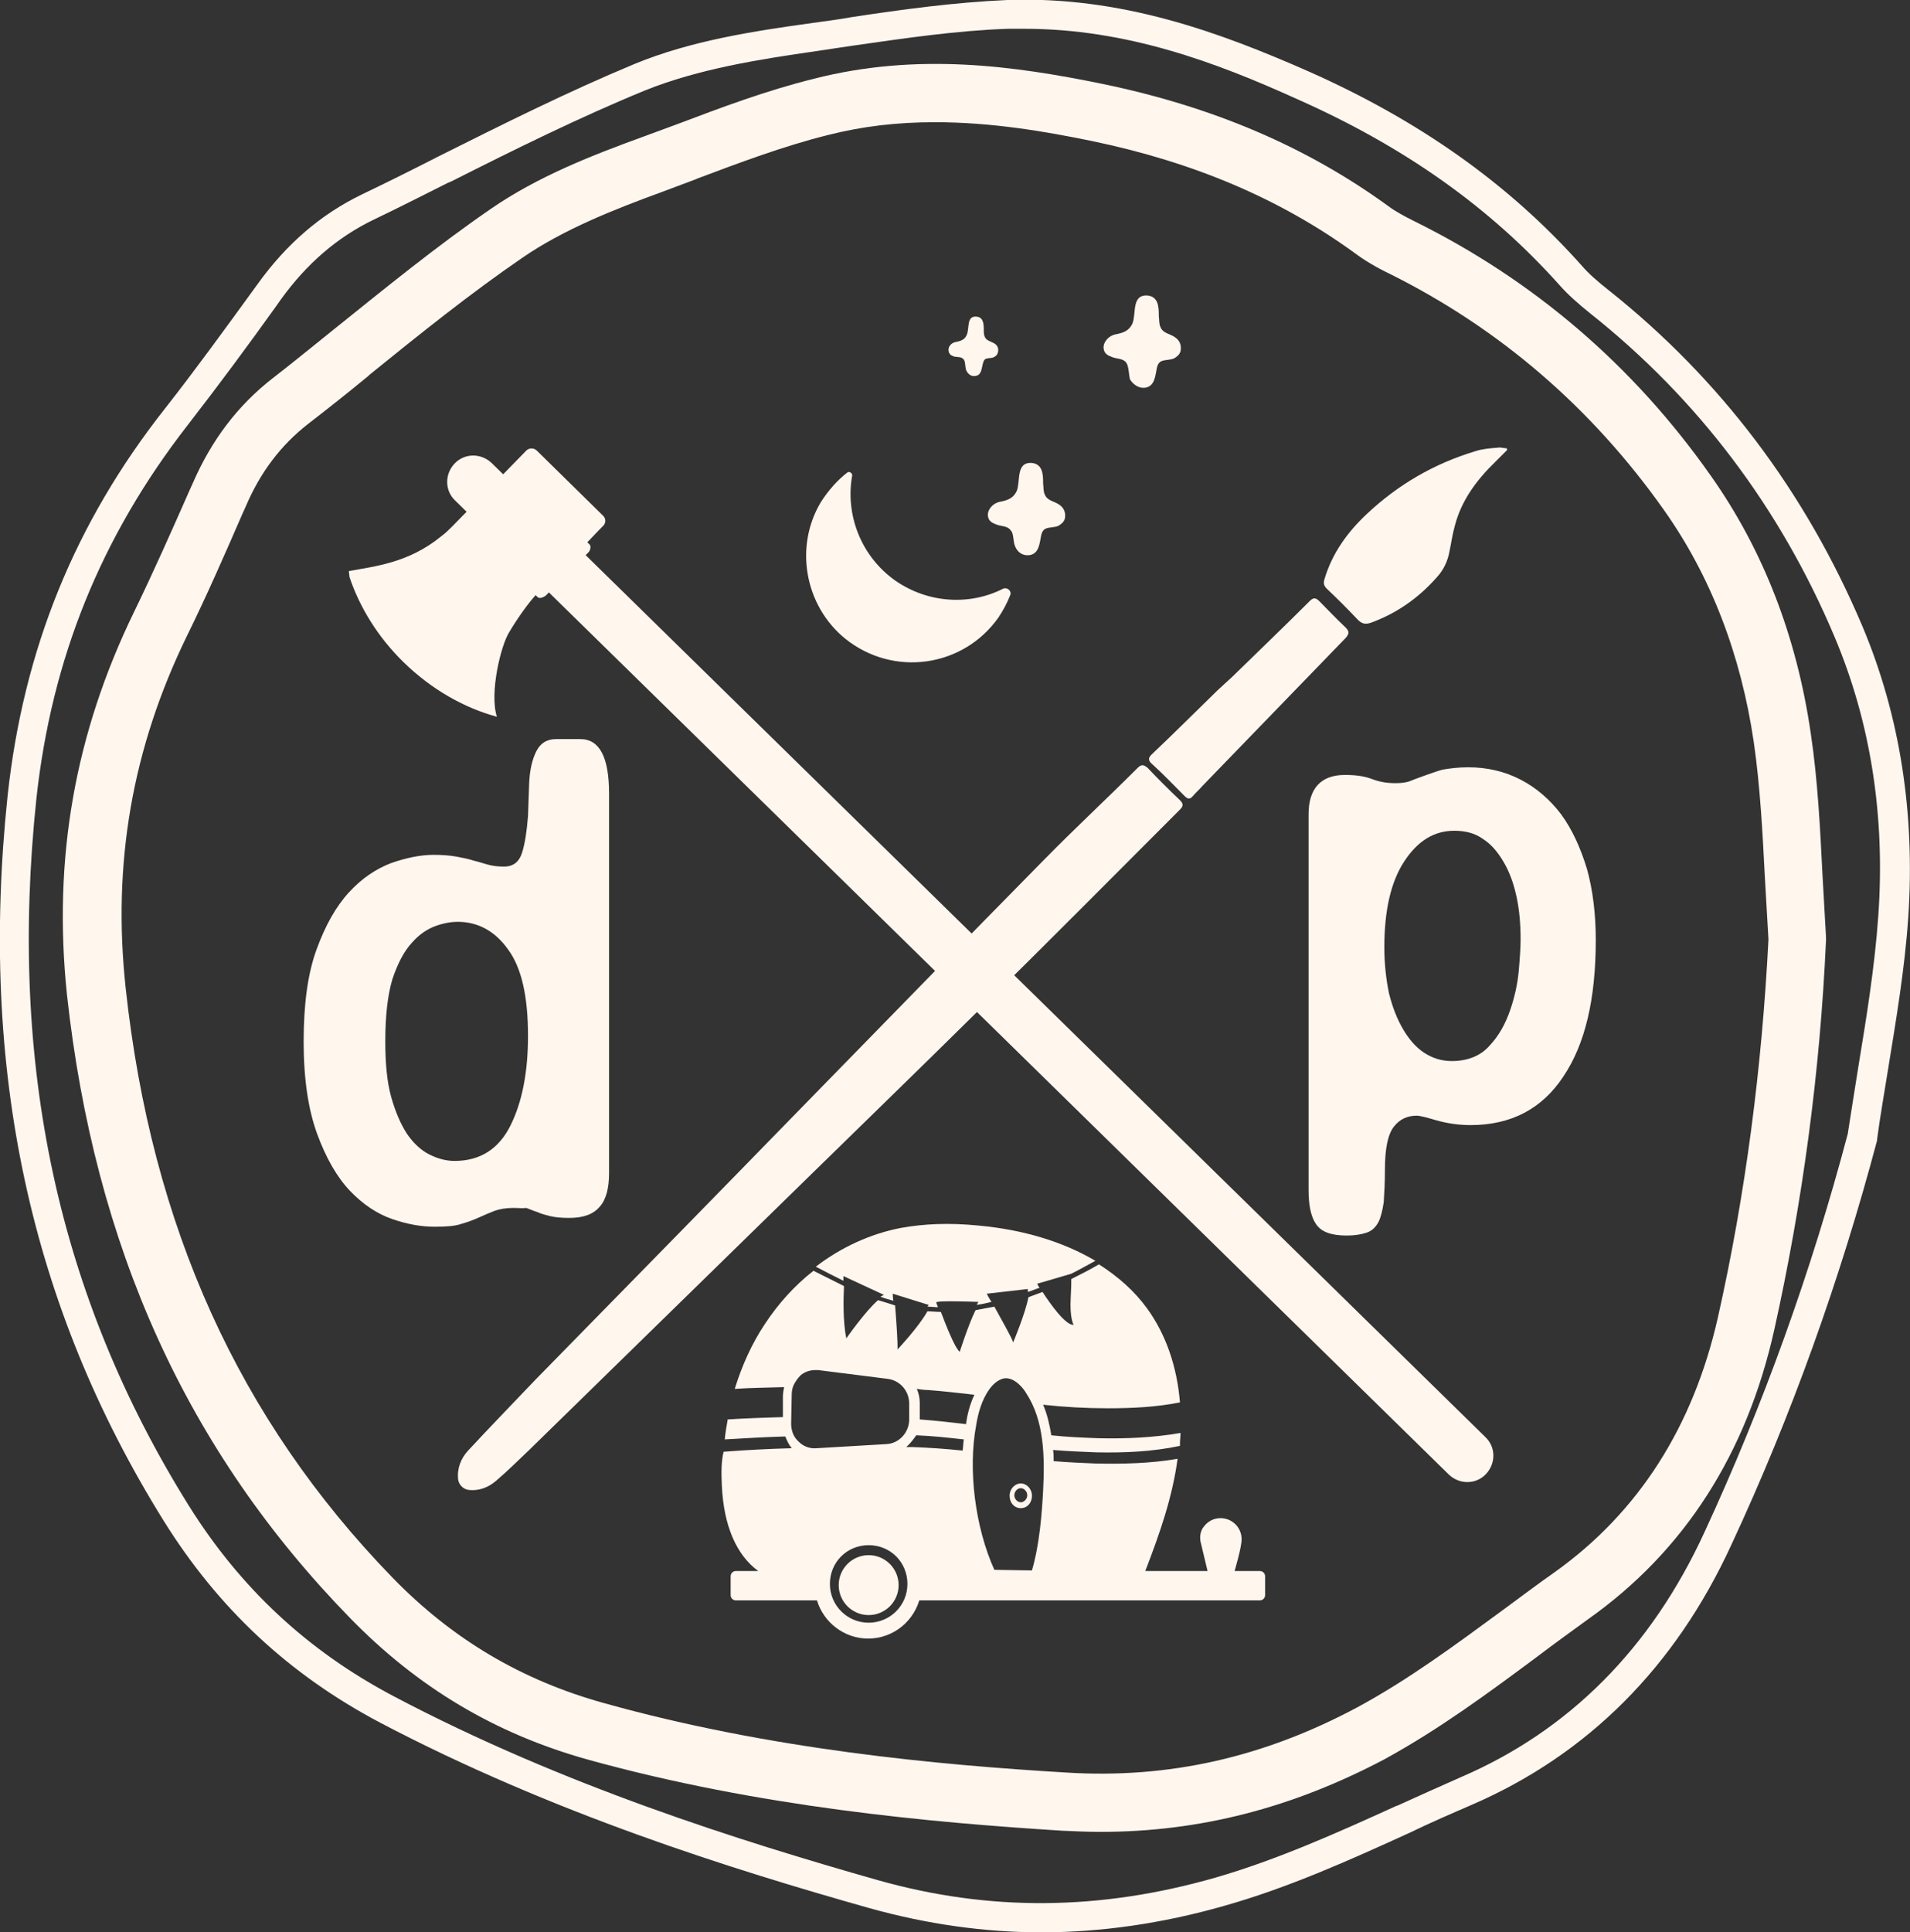
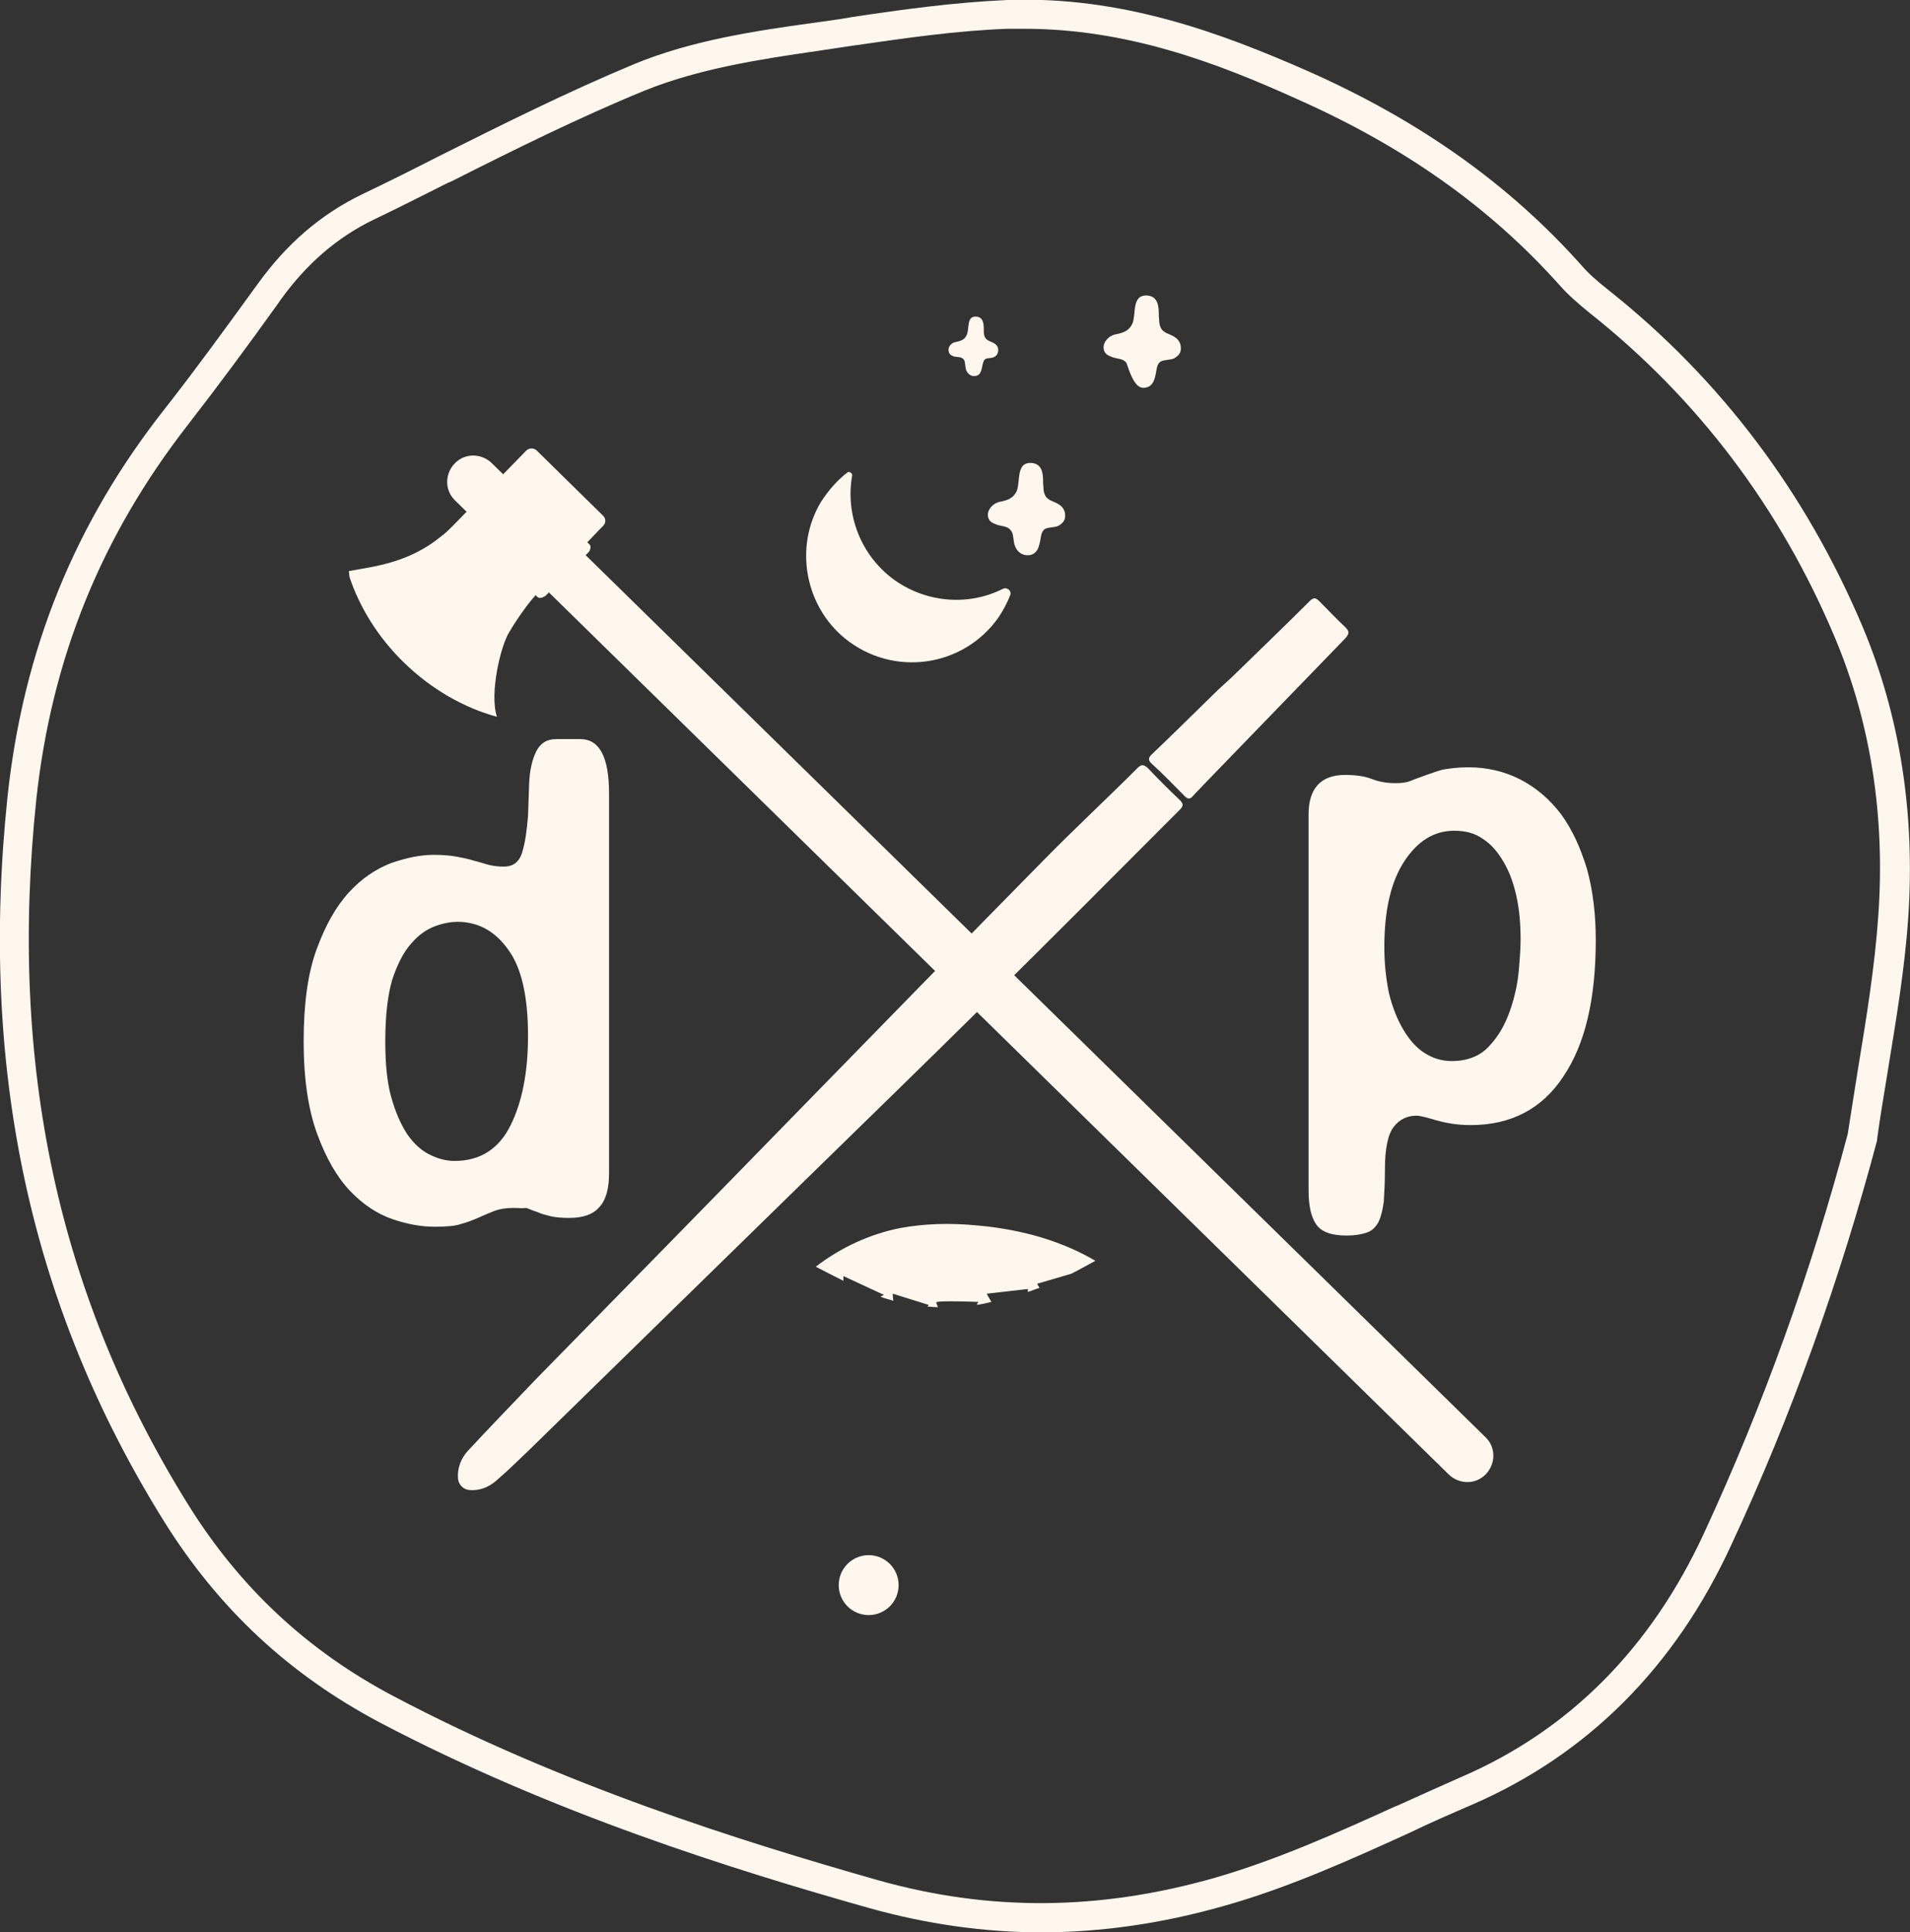
<svg xmlns="http://www.w3.org/2000/svg" id="Layer_1" x="0px" y="0px" viewBox="0 0 325.2 328.9" style="enable-background:new 0 0 325.2 328.9;" xml:space="preserve">
  <rect x="0" y="0" width="325.2" height="328.9" fill="#333333" stroke="none" />
  <style type="text/css">	.st0{fill:#FFF6EE;}</style>
  <path class="st0" d="M87.4,205.6c-1.3,0-2.4,0.2-3.2,0.5s-1.7,0.7-2.6,1.1c-0.9,0.4-1.9,0.8-3,1.1c-1.1,0.4-2.7,0.5-4.6,0.5 c-2.2,0-4.6-0.4-7.2-1.3c-2.6-0.9-5-2.5-7.2-4.8c-2.2-2.3-4.1-5.6-5.6-9.7c-1.5-4.1-2.3-9.3-2.3-15.7s0.7-11.6,2.2-15.7 c1.5-4.1,3.3-7.3,5.5-9.7c2.2-2.4,4.6-4,7.2-5c2.6-0.9,5-1.4,7.2-1.4c1.5,0,2.8,0.1,3.9,0.3c1.1,0.2,2.1,0.4,3,0.7 c0.9,0.2,1.7,0.5,2.5,0.7c0.8,0.2,1.6,0.3,2.6,0.3c1.6,0,2.6-0.8,3.1-2.4s0.8-3.7,1-6.2l0.2-5.7c0.1-2.1,0.5-3.9,1.2-5.3 c0.7-1.4,1.8-2.1,3.4-2.1h4.1c3.3,0,4.9,3.1,4.9,9.3v64.6c0,2.5-0.5,4.5-1.6,5.7c-1.1,1.3-2.8,1.9-5.2,1.9c-1.3,0-2.4-0.1-3.2-0.3 c-0.8-0.2-1.6-0.4-2.2-0.7c-0.7-0.2-1.3-0.5-1.9-0.7C89,205.7,88.3,205.6,87.4,205.6L87.4,205.6z M65.6,177.3c0,3.7,0.3,6.9,1,9.4 c0.7,2.5,1.6,4.6,2.7,6.3c1.1,1.6,2.4,2.8,3.8,3.5c1.4,0.7,2.8,1.1,4.3,1.1c4.3,0,7.5-2,9.5-6c2-4,3-9.1,3-15.3 c0-6.7-1.1-11.6-3.4-14.7c-2.2-3.1-5.1-4.7-8.6-4.7c-1,0-2.3,0.2-3.7,0.7c-1.4,0.5-2.8,1.4-4.1,2.9c-1.3,1.4-2.4,3.5-3.3,6.2 C66,169.4,65.6,172.9,65.6,177.3L65.6,177.3z" />
  <path class="st0" d="M250,130.6c3.2,0,6.2,0.7,8.9,2.1c2.7,1.4,5,3.4,6.9,5.9c1.9,2.6,3.3,5.7,4.4,9.3c1,3.6,1.5,7.7,1.5,12.1 c0,10-1.8,17.7-5.5,23.2c-3.6,5.5-8.9,8.3-15.8,8.3c-2.1,0-4-0.3-5.8-0.8c-1.7-0.5-2.8-0.8-3.4-0.8c-1.6,0-2.9,0.6-3.9,1.9 c-1,1.3-1.5,3.7-1.5,7.3c0,2.2-0.1,4-0.2,5.5c-0.2,1.4-0.5,2.6-0.9,3.4c-0.5,0.9-1.1,1.5-2,1.8c-0.9,0.3-2,0.5-3.4,0.5 c-2.6,0-4.3-0.6-5.2-1.9s-1.3-3.2-1.3-5.9v-63.9c0-4.4,2.1-6.7,6.2-6.7c1.8,0,3.3,0.2,4.6,0.7c1.3,0.5,2.6,0.7,4,0.7 c1,0,1.9-0.1,2.6-0.4s1.6-0.6,2.4-0.9c0.9-0.3,1.9-0.7,3-1C246.8,130.8,248.2,130.6,250,130.6L250,130.6z M235.7,161.2 c0,2.9,0.3,5.5,0.8,7.9c0.6,2.4,1.4,4.4,2.4,6.1c1,1.7,2.2,3.1,3.6,4s2.9,1.4,4.7,1.4c2.7,0,4.9-0.9,6.4-2.6c1.6-1.7,2.7-3.7,3.5-6 c0.8-2.3,1.3-4.6,1.5-6.9c0.2-2.3,0.3-4,0.3-5.2c0-2.6-0.2-5-0.7-7.3c-0.5-2.3-1.2-4.2-2.2-5.9c-1-1.7-2.1-3-3.5-3.9 c-1.4-1-3-1.4-4.9-1.4c-3.4,0-6.2,1.7-8.5,5.2S235.7,155,235.7,161.2L235.7,161.2z" />
  <g>
-     <path class="st0" d="M187.4,311.8c-2.2,0-4.4-0.1-6.6-0.2c-22.2-1.4-51.5-4-80.7-12.1c-15.8-4.4-29-12.3-40.5-24.1  c-27.8-28.5-43.5-63.2-48.2-106.1C9,146.2,12.7,124.9,22.9,104c3.3-6.8,6.4-13.8,9.4-20.6l0.5-1.1c3.2-7.4,7.7-13.3,13.6-17.9  c3.5-2.7,6.9-5.5,10.4-8.3c8.6-6.9,17.4-14.1,26.7-20.5c8.1-5.6,17.4-9.2,26.2-12.4c1.9-0.7,3.8-1.4,5.7-2.1  c7.4-2.8,15.1-5.7,23.2-7.7c17.6-4.5,34.1-2.2,49.2,0.9c18.8,3.9,34.7,10.7,48.6,20.8c1.2,0.9,2.7,1.7,4.5,2.6  c20.2,10,37.2,24.5,50.4,43.3c8.9,12.6,14.6,27.3,17,43.8c1.2,8,1.6,16.2,2,24.1c0.2,3.6,0.4,7.1,0.6,10.6l0,0.2l0,0.3  c-1,22.4-4,44.7-8.8,66.3c-4.7,21.1-15.3,37.7-31.7,49.3c-2.9,2.1-5.8,4.2-8.7,6.4c-8.2,6.1-16.6,12.3-25.9,17.4  C220.1,307.7,204.3,311.8,187.4,311.8L187.4,311.8z M159.2,20.8c-6.5,0-12.4,0.7-18.3,2.2c-7.6,1.9-15,4.7-22.2,7.4l-0.2,0.1  c-1.9,0.7-3.7,1.4-5.6,2.1c-8.2,3-16.9,6.4-24,11.3C80,50,71.3,57,62.9,63.8L62.7,64c-3.4,2.8-6.8,5.5-10.3,8.2  c-4.6,3.6-8.1,8.2-10.6,14.1l-0.5,1.1c-3,6.9-6.1,14-9.5,20.9c-9.3,19.1-12.7,38.7-10.4,59.9c4.4,40.6,19.3,73.4,45.4,100.3  c10.2,10.5,22,17.5,36.1,21.4c28.3,7.9,56.9,10.5,78.6,11.8c17.5,1.1,33.7-2.6,49.6-11.1c8.7-4.7,16.8-10.7,24.7-16.5  c3-2.2,5.9-4.4,8.9-6.5c14.3-10.2,23.6-24.8,27.8-43.4c4.7-20.9,7.5-42.6,8.6-64.3c-0.2-3.5-0.4-6.9-0.6-10.4  c-0.4-7.7-0.8-15.6-1.9-23.2c-2.2-14.9-7.3-28.2-15.3-39.5c-12.3-17.4-28-30.9-46.7-40.2c-2.3-1.1-4.3-2.3-5.9-3.5  c-12.8-9.3-27.5-15.5-44.8-19.1C178.1,22.4,168.9,20.8,159.2,20.8L159.2,20.8z" />
    <path class="st0" d="M177.3,328.9c-9.7,0-19.5-1.4-29.2-4.1c-23.4-6.6-54.1-16.2-83.4-31.6c-15.5-8.2-27.5-19.4-36.8-34.3  C5.1,222.3-3.6,181.9,1.3,135.4C4,110.6,12.7,89,28.2,69.4c5.1-6.5,10.1-13.4,14.9-20l0.8-1.1c4.9-6.8,10.7-11.8,17.7-15.2  c4.4-2.1,8.8-4.3,13.1-6.5c10.8-5.4,22-11,33.3-15.7c9.7-4,20.3-5.6,30.4-7c2.2-0.3,4.5-0.6,6.7-1c8.6-1.3,17.4-2.5,26.4-2.9  c19.4-0.7,36.2,5.5,51.4,12.2c18.9,8.4,34.1,19.2,46.4,33c1.2,1.4,2.7,2.7,4.6,4.2c19,15.1,33.5,34.3,43.2,57.2  c6.4,15.2,9,31.9,7.8,49.6c-0.6,8.8-2.1,17.6-3.5,26.2c-0.6,3.8-1.3,7.7-1.8,11.5l0,0.2c-6.3,23.7-14.6,46.9-24.8,68.8  c-9.6,20.9-24.5,35.7-44,44.2c-3.7,1.6-7.4,3.2-10.9,4.9c-10.1,4.6-20.5,9.3-31.5,12.4C197.9,327.4,187.4,328.9,177.3,328.9  L177.3,328.9z M174.4,4.9c-0.9,0-1.8,0-2.8,0c-8.7,0.3-17.5,1.6-25.9,2.8l-0.7,0.1c-2,0.3-4,0.6-6,0.9c-9.7,1.4-20,3-29.2,6.7  c-11.2,4.6-22.3,10.1-33,15.5l-0.5,0.2c-4.2,2.1-8.5,4.3-12.7,6.3c-6.2,3-11.4,7.5-15.8,13.6l-0.7,1c-4.8,6.7-9.9,13.6-15.1,20.3  C17.2,91.3,8.8,112.1,6.2,135.9c-4.8,45.4,3.7,84.7,25.9,120.3c8.8,14.1,20.3,24.8,34.9,32.5c28.8,15.2,59.2,24.7,82.4,31.3  c19.1,5.4,37.9,5.2,57.5-0.4c10.7-3.1,20.9-7.7,30.8-12.2l0.3-0.1c3.5-1.6,7.1-3.2,10.7-4.8c18.4-7.9,32.4-21.9,41.5-41.7  c10-21.6,18.2-44.4,24.4-67.8c0.6-3.8,1.2-7.7,1.8-11.4c1.4-8.5,2.8-17.1,3.4-25.7c1.2-17-1.3-32.9-7.4-47.4  c-9.3-22.1-23.4-40.7-41.7-55.2c-2.1-1.7-3.8-3.2-5.2-4.8c-11.9-13.3-26.5-23.6-44.8-31.7C207,10.6,191.8,4.9,174.4,4.9L174.4,4.9z  " />
  </g>
  <circle class="st0" cx="147.9" cy="269.8" r="5.1" />
  <path class="st0" d="M182.4,216.8c1.4-0.7,2.8-1.5,4.1-2.2c-5.4-3.2-12.2-5.3-19.9-6c-5-0.5-9.3-0.3-13.2,0.4 c-5.2,1-10.2,3.3-14.5,6.6c1.5,0.8,3.1,1.6,4.7,2.4c0-0.5,0-0.8,0-0.8l6.9,3.2c-0.2,0.1-0.4,0.2-0.6,0.3c0.7,0.3,1.5,0.5,2.2,0.7 c-0.1-0.7-0.1-1.2-0.1-1.2l6.1,1.9c0,0.1-0.1,0.2-0.2,0.3c0.6,0,1.2,0.1,1.8,0.1c-0.2-0.5-0.3-0.8-0.3-0.8c-0.1-0.4,7.2-0.1,7.2-0.1 c-0.1,0.1-0.2,0.3-0.3,0.5c0.8-0.1,1.7-0.3,2.5-0.5c-0.5-0.8-0.8-1.4-0.8-1.4l7-0.8c0,0.1,0,0.3,0,0.5c0.7-0.2,1.3-0.5,2-0.7 c-0.3-0.4-0.4-0.7-0.4-0.7L182.4,216.8L182.4,216.8L182.4,216.8z" />
-   <path class="st0" d="M173.8,256.7c1.1,0,1.9-0.9,1.9-2.1s-0.9-2.1-1.9-2.1s-1.9,0.9-1.9,2.1S172.7,256.7,173.8,256.7z M173.8,253.3 c0.6,0,1.1,0.6,1.1,1.2s-0.5,1.2-1.1,1.2c-0.6,0-1.1-0.6-1.1-1.2S173.2,253.3,173.8,253.3z" />
-   <path class="st0" d="M122.9,252.8c0.3,6.9,2.5,11.9,6.2,14.6h-3.8c-0.5,0-0.9,0.4-0.9,0.9v3.2c0,0.5,0.4,0.9,0.9,0.9h13.8 c1.1,3.7,4.6,6.5,8.7,6.5c4.4,0,8-3.1,8.9-7.2c-0.1,0.3-0.1,0.5-0.2,0.7h58c0.5,0,0.9-0.4,0.9-0.9v-3.2c0-0.5-0.4-0.9-0.9-0.9h-4.3 c0,0,1.2-4,1.2-5.4c0-2-1.6-3.6-3.6-3.6c-1.2,0-2.2,0.6-2.8,1.4c-0.7,0.8-0.8,2-0.5,3l1.1,4.6H195c2.5-6.5,4.6-12.5,5.5-19.1 c-4.6,0.8-9.4,0.9-14,0.8c-2.4-0.1-4.8-0.2-7.1-0.4c0-0.6,0-1.3-0.1-1.9c2.4,0.2,4.8,0.3,7.3,0.4c4.8,0.1,9.6-0.1,14.3-1.1 c0-0.1,0-0.3,0-0.4c0-0.6,0.1-1.2,0.1-1.8c-4.6,0.8-9.3,1-13.9,0.9c-2.7-0.1-5.4-0.2-8.1-0.5c-0.3-1.8-0.7-3.6-1.4-5.2 c3.7,0.4,7.3,0.6,11,0.6c4.2,0,8.3-0.2,12.3-1c-0.5-6.1-2.4-11.6-5.6-16c-2.1-2.9-4.9-5.4-8.2-7.5c-1.5,0.9-3.1,1.7-4.7,2.5 c0,0.6,0,1.5-0.1,3.2c-0.2,3.5,0.5,4.6,0.5,4.6c-1.4,0.1-4-3.6-5.3-5.6c-0.8,0.3-1.6,0.6-2.4,0.9c-0.5,2.7-2.6,7.7-2.6,7.7 c-0.1-0.6-2-3.9-3.2-6.1c-1.1,0.2-2.2,0.4-3.2,0.6c-1.2,2.4-2.7,7.1-2.7,7.1c-0.9-0.8-2.4-4.7-3.2-6.8c-0.8,0-1.6-0.1-2.3-0.1 c-1.5,2.7-5.1,6.5-5.1,6.5c0.1-0.8-0.2-5-0.4-7.5c-0.9-0.3-1.9-0.6-2.9-0.9c-2.2,1.9-5.4,6.5-5.4,6.5c-0.6-2.8-0.5-6.8-0.4-8.9 c-1.8-0.9-3.6-1.8-5.2-2.6c-3.2,2.5-6,5.6-8.3,9.1c-2.2,3.3-3.9,7.1-5.1,11c2.8-0.2,5.6-0.2,8.4-0.3c-0.1,0.5-0.2,1.1-0.2,1.6v3.5 c-3.1,0.1-6.3,0.2-9.4,0.4c-0.2,1.1-0.4,2.3-0.5,3.4c3.4-0.2,6.8-0.4,10.3-0.5c0.3,0.7,0.6,1.4,1.1,2c-3.9,0.1-7.7,0.3-11.6,0.6 C122.8,248.7,122.8,250.7,122.9,252.8L122.9,252.8z M147.9,276.2c-3.6,0-6.6-2.9-6.6-6.6s2.9-6.6,6.6-6.6s6.6,2.9,6.6,6.6 S151.5,276.2,147.9,276.2z M157,270.4c0-0.3,0-0.6,0-0.8l0,0l0,0C157,269.9,157,270.2,157,270.4z M166.2,242.6 c0.3-1.9,0.9-4.3,2.3-6.2c0.5-0.7,1.4-1.6,2.5-1.8c1.8-0.2,3.3,1.8,3.7,2.5c3.1,4.7,3.2,10.8,2.9,16.7c-0.2,3.7-0.6,9.1-1.9,13.5 l-6.4-0.1C166,259.9,164.8,250.1,166.2,242.6L166.2,242.6z M158.1,236.6c2.6,0.2,5.2,0.5,7.8,0.8c-0.8,1.7-1.2,3.4-1.4,4.8 c0,0.1,0,0.1,0,0.2c-2.6-0.3-5.2-0.6-7.9-0.8l0,0c0,0,0-0.1,0-0.1v-2.7c0-0.9-0.2-1.7-0.5-2.4C156.8,236.5,157.4,236.6,158.1,236.6 L158.1,236.6z M156,244.3c2.7,0.1,5.4,0.4,8.1,0.7c-0.1,0.6-0.1,1.2-0.2,1.9c-2.9-0.3-5.7-0.5-8.6-0.6c-0.3,0-0.7,0-1,0 C155,245.7,155.5,245,156,244.3L156,244.3L156,244.3z M134.8,237.4c0-0.6,0.1-1.1,0.3-1.6l0,0c0.3-0.6,0.7-1.2,1.2-1.7 c0.7-0.6,1.6-0.9,2.5-0.9c0.2,0,0.3,0,0.5,0l11.9,1.5c2.1,0.3,3.6,2.1,3.6,4.2v2.7c0,2.2-1.7,4.1-3.9,4.2l-11.9,0.7 c-1.1,0.1-2.2-0.3-3-1.1c-0.9-0.8-1.3-1.9-1.3-3.1L134.8,237.4L134.8,237.4z" />
-   <path class="st0" d="M194.9,66c1.8-0.2,1.8-2.2,2.1-3.5c0.1-0.4,0.3-0.8,0.7-1c0.6-0.3,1.6-0.2,2.2-0.5c0.5-0.3,0.9-0.6,1.1-1.2 c0.2-1-0.1-1.9-1.1-2.5c-0.8-0.5-1.9-0.6-2.3-1.6c-0.3-0.6-0.2-1.3-0.3-1.9c0-0.1,0-0.1,0-0.2c0-1.4-0.1-3.1-1.9-3.3 c-2.8-0.2-1.9,3.1-2.6,4.8c-0.5,1-1.2,1.5-2.8,1.8c-1.2,0.2-2.2,1.3-2.1,2.4c0.1,0.9,0.7,1.2,1.5,1.5c0.8,0.3,1.9,0.2,2.4,1 c0.4,0.6,0.4,2.1,0.6,2.8C193,65.5,193.9,66.1,194.9,66L194.9,66z" />
+   <path class="st0" d="M194.9,66c1.8-0.2,1.8-2.2,2.1-3.5c0.1-0.4,0.3-0.8,0.7-1c0.6-0.3,1.6-0.2,2.2-0.5c0.5-0.3,0.9-0.6,1.1-1.2 c0.2-1-0.1-1.9-1.1-2.5c-0.8-0.5-1.9-0.6-2.3-1.6c-0.3-0.6-0.2-1.3-0.3-1.9c0-0.1,0-0.1,0-0.2c0-1.4-0.1-3.1-1.9-3.3 c-2.8-0.2-1.9,3.1-2.6,4.8c-0.5,1-1.2,1.5-2.8,1.8c-1.2,0.2-2.2,1.3-2.1,2.4c0.1,0.9,0.7,1.2,1.5,1.5c0.8,0.3,1.9,0.2,2.4,1 C193,65.5,193.9,66.1,194.9,66L194.9,66z" />
  <path class="st0" d="M172.8,92.9c0.4,1.1,1.3,1.7,2.4,1.6c1.8-0.2,1.8-2.2,2.1-3.5c0.1-0.4,0.3-0.8,0.7-1c0.6-0.3,1.6-0.2,2.2-0.5 c0.5-0.3,0.9-0.6,1.1-1.2c0.2-1-0.1-1.9-1.1-2.5c-0.8-0.5-1.9-0.6-2.3-1.6c-0.3-0.6-0.2-1.3-0.3-1.9c0-0.1,0-0.1,0-0.2 c0-1.4-0.1-3.1-1.9-3.3c-2.8-0.2-1.9,3.1-2.6,4.8c-0.5,1-1.2,1.5-2.8,1.8c-1.2,0.2-2.2,1.3-2.1,2.4c0.1,0.9,0.7,1.2,1.5,1.5 c0.8,0.3,1.9,0.2,2.4,1C172.6,90.7,172.5,92.2,172.8,92.9L172.8,92.9z" />
  <path class="st0" d="M164.1,61.2c0.3,0.4,0.2,1.3,0.4,1.8c0.3,0.7,0.9,1.1,1.5,1c1.2-0.1,1.1-1.4,1.4-2.3c0.1-0.3,0.2-0.5,0.4-0.6 c0.4-0.2,1-0.1,1.4-0.3c0.4-0.2,0.6-0.4,0.7-0.8c0.2-0.7-0.1-1.3-0.7-1.6c-0.5-0.3-1.2-0.4-1.5-1c-0.2-0.4-0.2-0.8-0.2-1.3l0-0.1 c0-0.9-0.1-2-1.2-2.1c-1.8-0.2-1.2,2-1.7,3.1c-0.3,0.7-0.8,1-1.8,1.2c-0.8,0.1-1.4,0.8-1.3,1.5c0.1,0.6,0.4,0.8,1,1 C163.1,60.8,163.7,60.7,164.1,61.2L164.1,61.2z" />
  <path class="st0" d="M144.3,80.4c-1.7,1.3-3.2,3-4.5,5c-4.6,7.6-2.8,17.7,4.1,23.3c8.2,6.6,20.1,4.9,26.1-3.6c0.8-1.2,1.5-2.5,2-3.8 c0.3-0.7-0.5-1.4-1.2-1.1c-5.7,2.9-12.8,2.5-18.4-1.4c-5.9-4.2-8.5-11.3-7.3-17.9C145.1,80.5,144.6,80.2,144.3,80.4L144.3,80.4z" />
  <g>
    <path class="st0" d="M136.5,188.5c13.7-14,27.4-28.1,41.2-42.1c5.2-5.3,10.7-10.4,16-15.7c0.6-0.6,1-0.6,1.7,0  c1.8,1.9,3.6,3.7,5.5,5.5c0.6,0.6,0.6,1,0,1.6c-11.4,11.4-22.7,22.8-34.2,34.1c-9.4,9.3-19,18.6-28.4,27.8  c-16.1,15.7-32.1,31.4-48.2,47.1c-1.9,1.8-3.7,3.6-5.7,5.3c-1.3,1.1-2.9,1.7-4.6,1.5c-0.9-0.1-1.7-0.9-1.8-1.8  c-0.2-1.9,0.5-3.6,1.7-4.9c3.8-4.1,7.7-8.1,11.5-12.1C106.3,219.4,121.4,204,136.5,188.5C136.5,188.5,136.5,188.5,136.5,188.5z" />
-     <path class="st0" d="M256.6,76.6c-0.7,0.7-1.3,1.3-2,2c-3.2,3.1-5.8,6.6-6.9,10.9c-0.4,1.4-0.6,2.9-0.9,4.3c-0.3,1.7-1,3.2-2.2,4.5  c-3.1,3.5-6.8,6.1-11.2,7.7c-0.9,0.3-1.5,0.2-2.2-0.5c-1.7-1.8-3.5-3.6-5.3-5.3c-0.5-0.5-0.6-0.9-0.4-1.6c1.3-4.4,3.9-8,7.2-11.1  c5.3-5,11.5-8.6,18.5-10.7c1.2-0.4,2.5-0.5,3.8-0.6c0.5-0.1,1,0.1,1.5,0.1C256.6,76.4,256.6,76.5,256.6,76.6z" />
    <path class="st0" d="M209.7,115.3c4.4-4.3,8.9-8.6,13.3-13c0.6-0.6,1-0.6,1.6,0c1.5,1.5,3,3.1,4.5,4.5c0.7,0.7,0.6,1.1,0,1.8  c-8.1,8.4-16.3,16.8-24.4,25.2c-0.5,0.6-1.1,1.1-1.6,1.7c-0.5,0.6-0.9,0.5-1.4,0c-1.9-1.9-3.7-3.8-5.7-5.6c-0.6-0.6-0.4-1,0.1-1.5  c3.8-3.6,7.5-7.3,11.2-10.9C208.2,116.7,208.9,116,209.7,115.3C209.6,115.3,209.7,115.3,209.7,115.3z" />
  </g>
  <g>
    <path class="st0" d="M77.4,78.9L77.4,78.9c-1.7,1.8-1.7,4.6,0.1,6.3L246.7,251c1.8,1.7,4.6,1.7,6.3-0.1v0c1.7-1.8,1.7-4.6-0.1-6.3  L83.7,78.8C81.9,77.1,79.1,77.1,77.4,78.9z" />
    <path class="st0" d="M100.3,93.9c0.3-0.5,0.3-1,0.1-1.2c-0.1-0.1-0.3-0.3-0.4-0.4c1.6-1.7,2.7-2.8,2.7-2.8c0.5-0.5,0.5-1.3-0.1-1.8  l-11.2-11c-0.5-0.5-1.3-0.5-1.8,0L77.1,89.5c-0.6,0.6-1.3,1.3-2,1.8c-5.5,4.5-11.3,5.1-15.7,5.9c0,0.3,0.1,0.7,0.1,1  c1.7,5.1,4.8,10.2,9.2,14.5c4.8,4.7,10.4,7.8,15.9,9.3c-1.3-4.1,0.7-12.2,2.1-14.4c1.6-2.7,3.4-5.1,4.5-6.3l0.3,0.3  c0.3,0.3,0.8,0.2,1.4-0.2" />
  </g>
</svg>